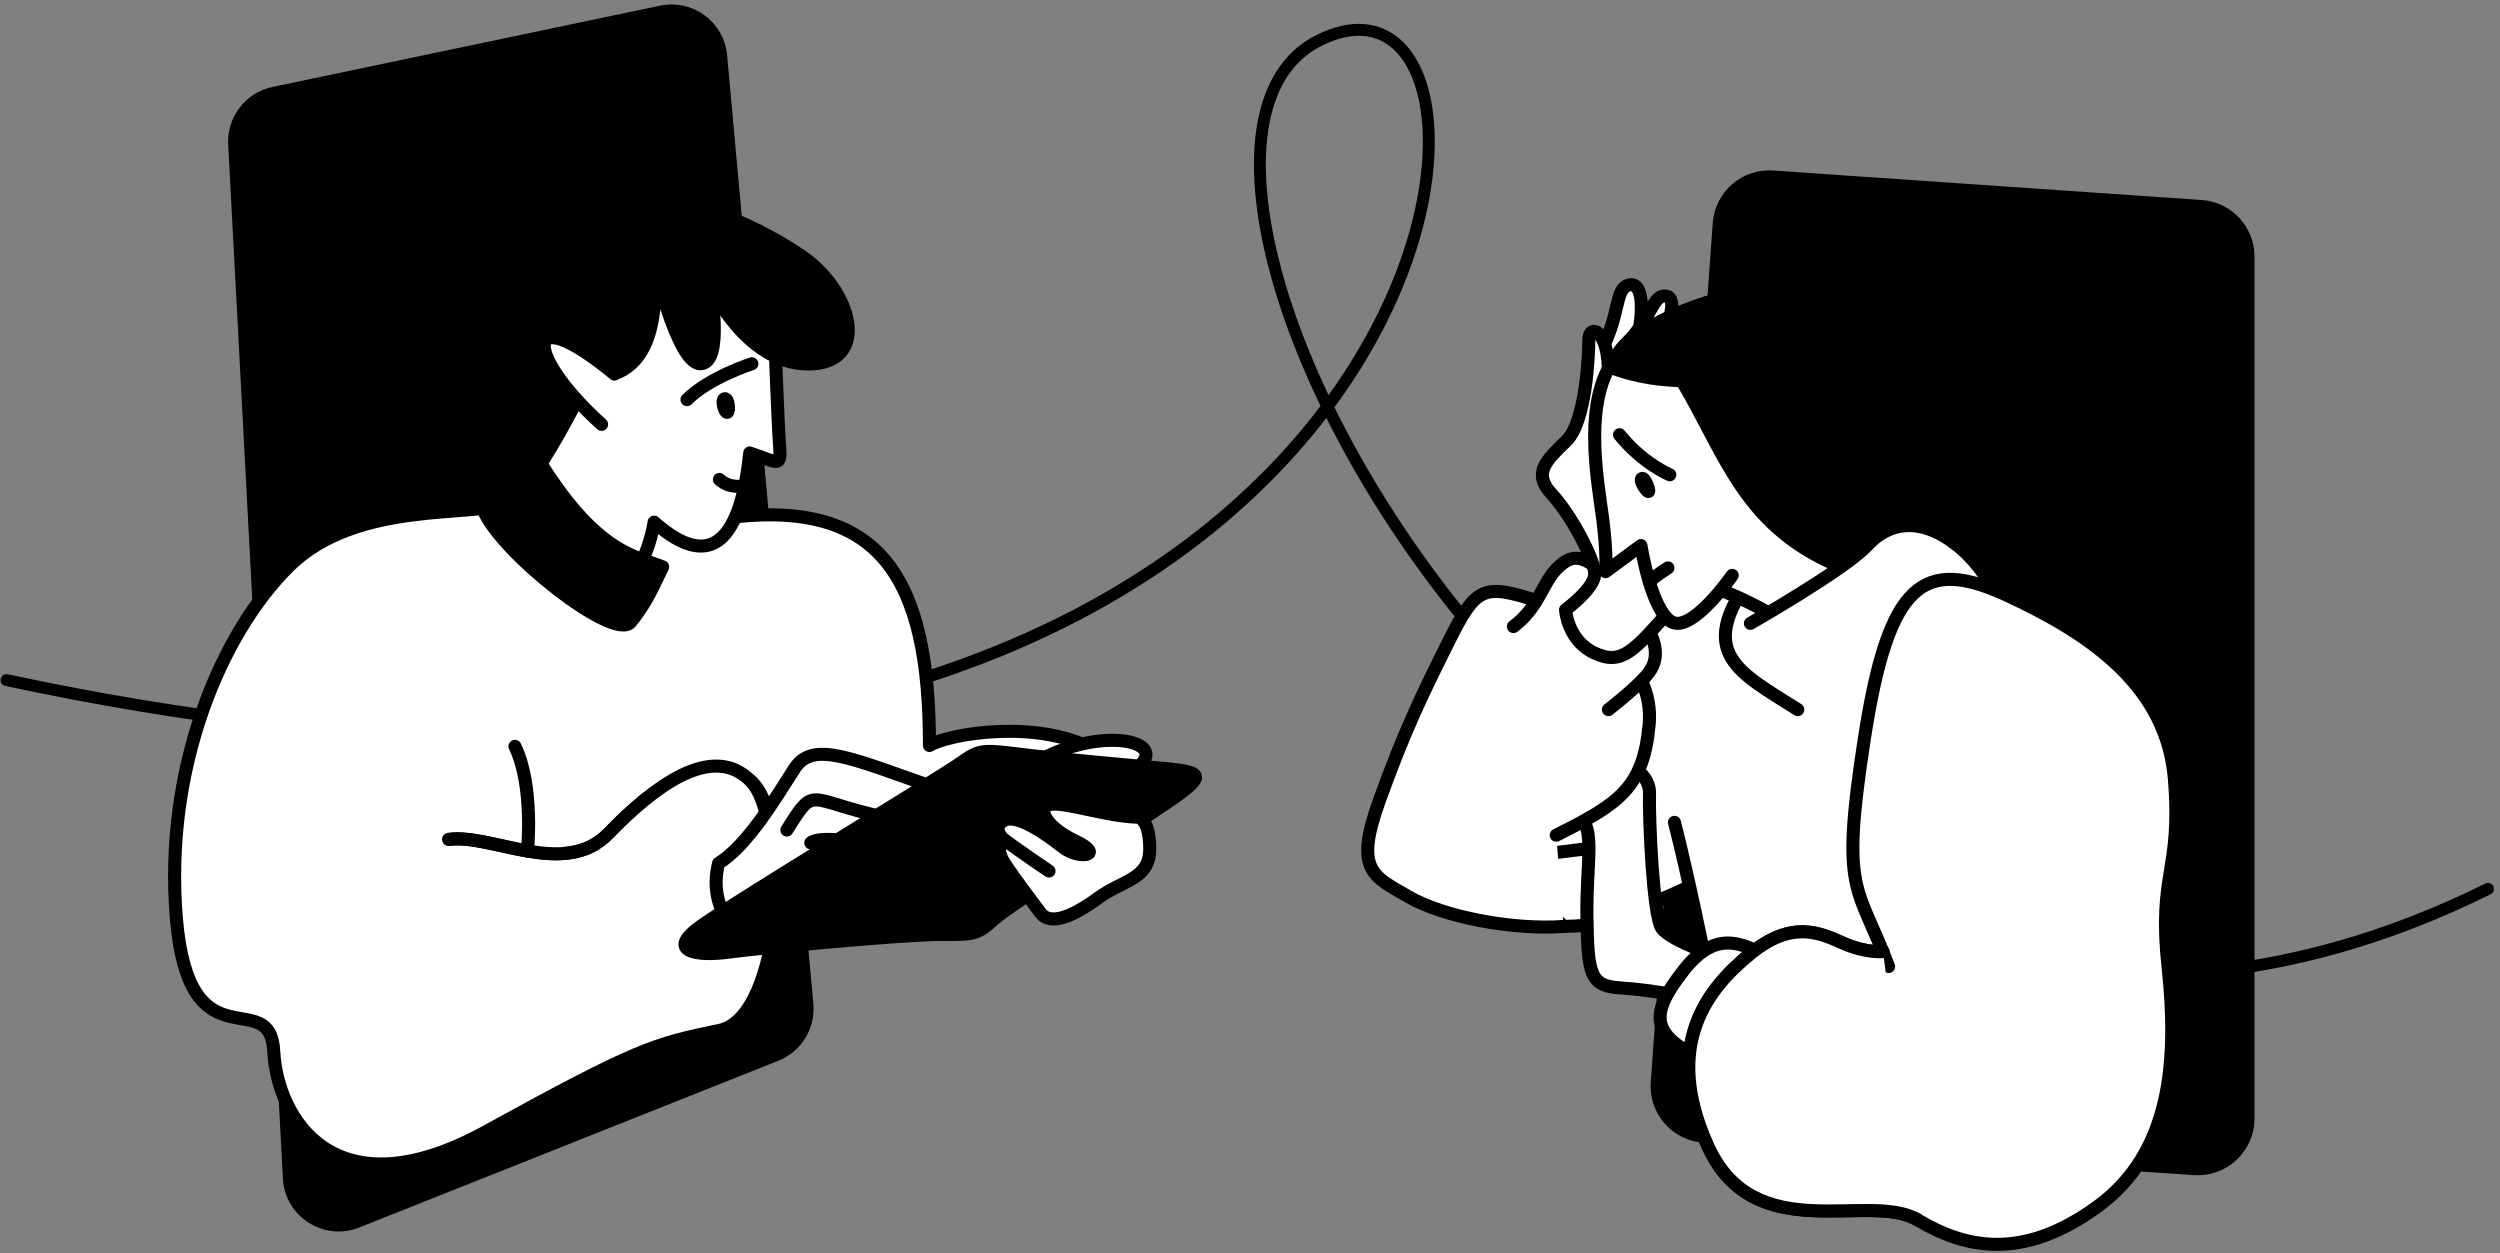
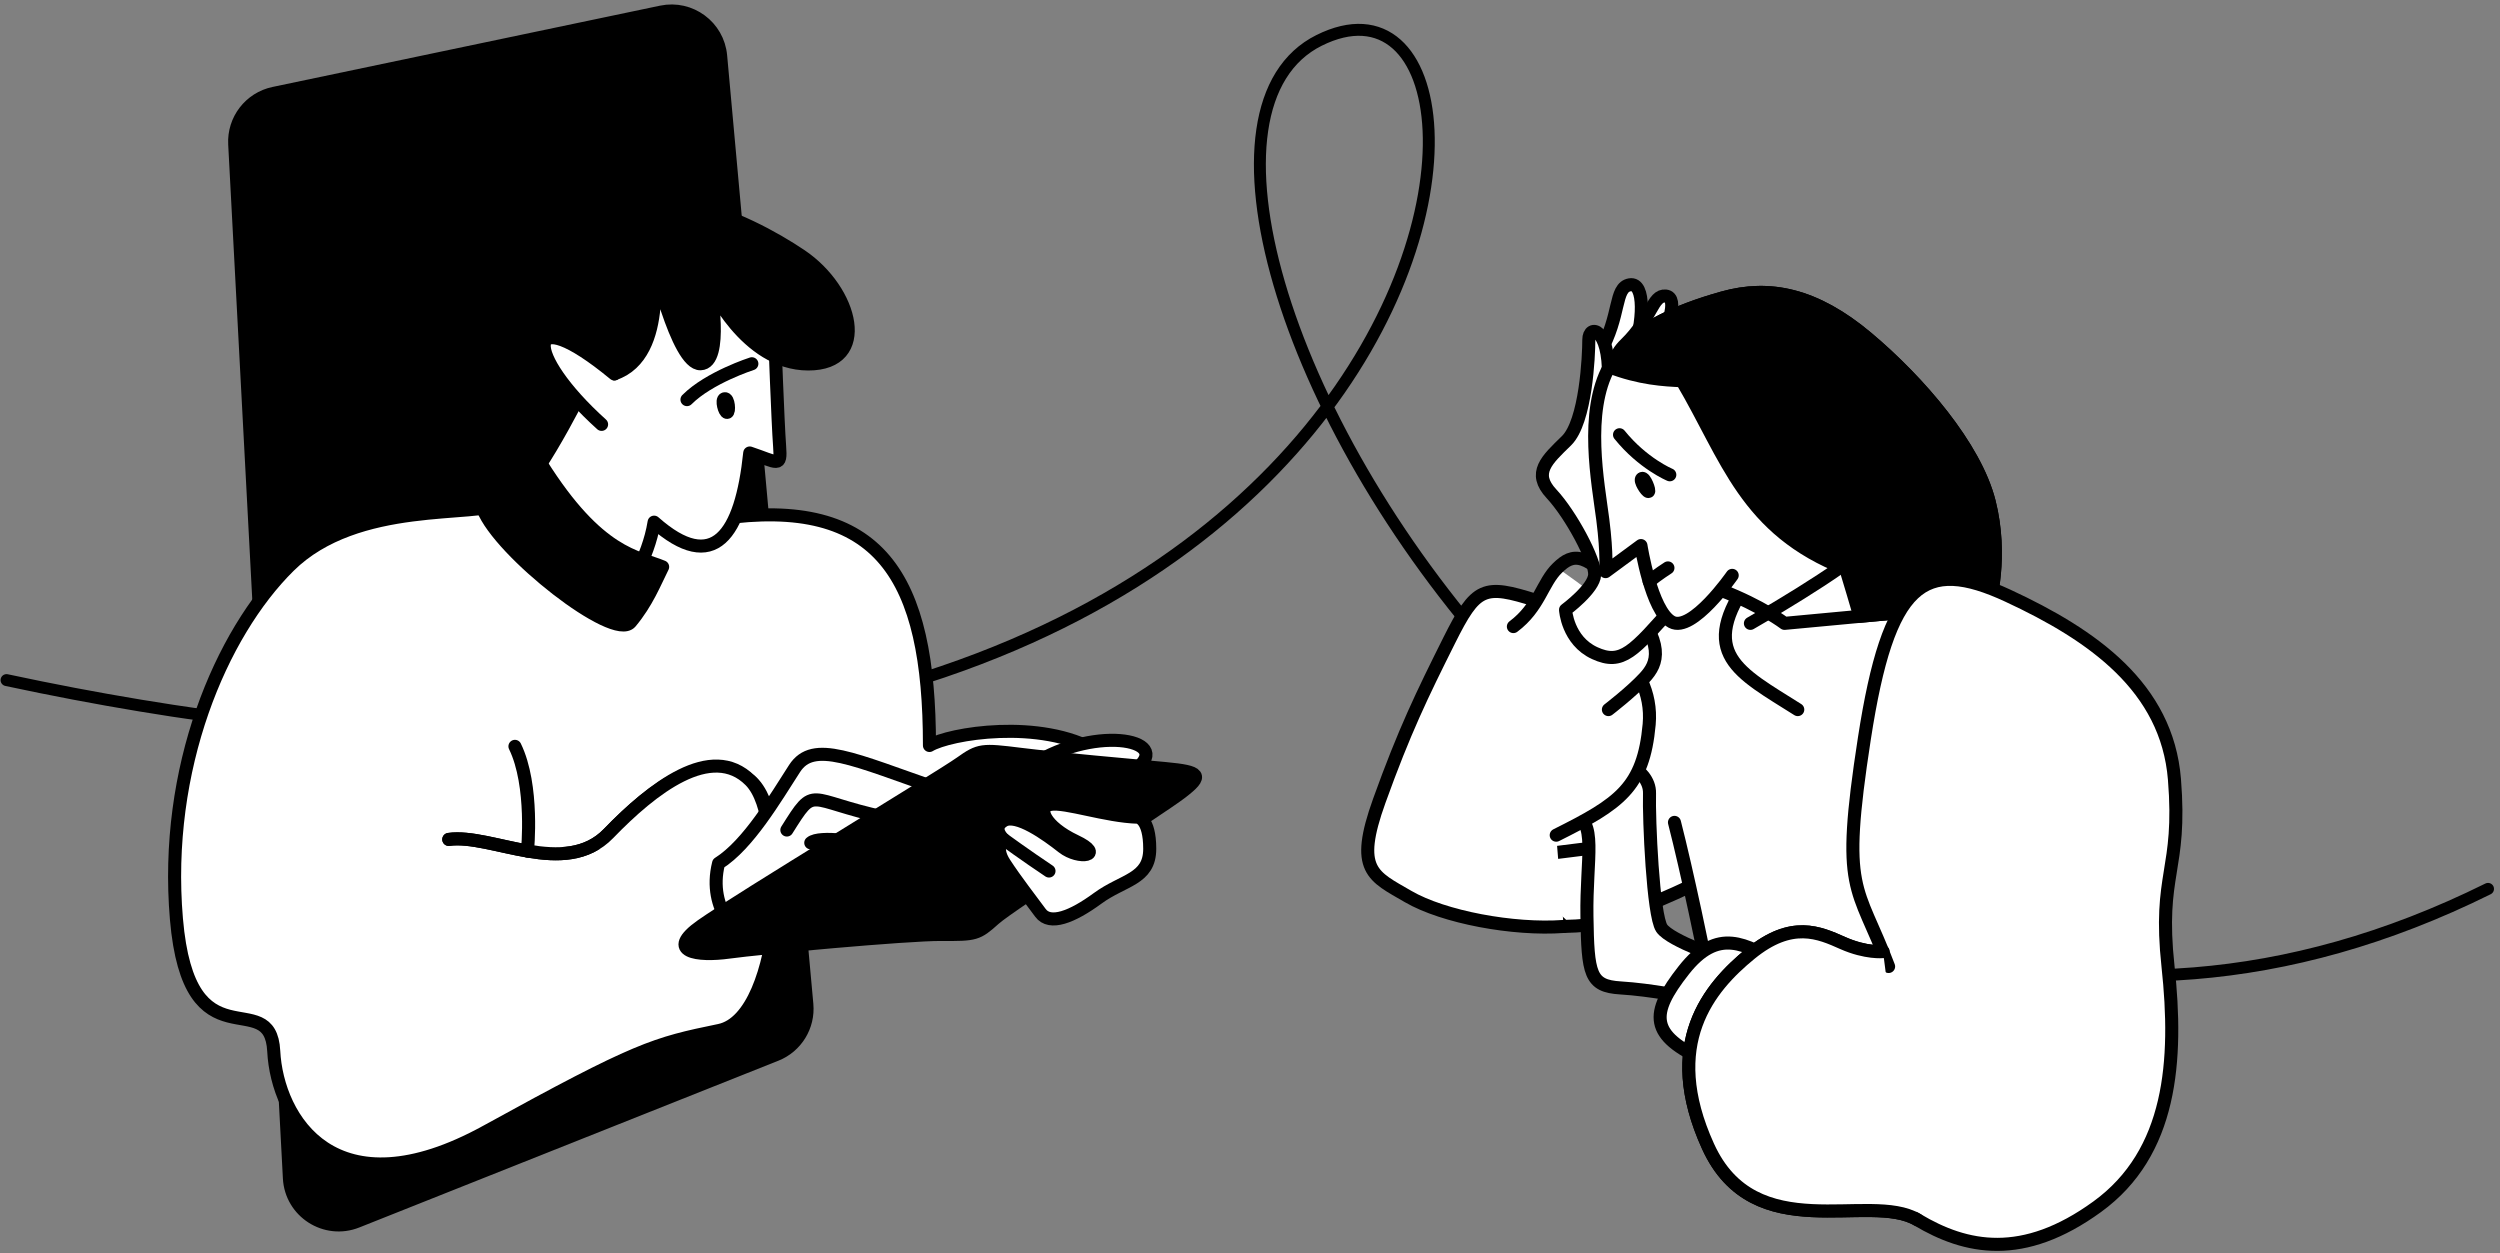
<svg xmlns="http://www.w3.org/2000/svg" width="383" height="192" viewBox="0 0 383 192" fill="none">
  <rect x="0" y="0" width="383" height="192" fill="#808080" stroke="none" />
  <path d="M1.001 104.191C225.725 152.305 241.411 -13.415 202.078 6.19C162.745 25.795 256.747 197.88 381.166 136.176" stroke="#0496F6" style="stroke:#0496F6;stroke:color(display-p3 0.016 0.588 0.965);stroke-opacity:1;" stroke-width="1.828" stroke-linecap="round" />
-   <path d="M263.306 34.227C263.614 29.957 267.317 26.742 271.588 27.035L337.24 31.553C341.314 31.833 344.475 35.22 344.475 39.303V171.361C344.475 175.853 340.677 179.409 336.194 179.113L261.042 174.149C256.742 173.865 253.495 170.135 253.805 165.837L263.306 34.227Z" fill="#E1F0FE" stroke="#0496F6" style="fill:#E1F0FE;fill:color(display-p3 0.882 0.941 0.996);fill-opacity:1;stroke:#0496F6;stroke:color(display-p3 0.016 0.588 0.965);stroke-opacity:1;" stroke-width="1.828" stroke-linecap="round" stroke-linejoin="round" />
  <path d="M256.529 125.988C260.381 141.002 266.372 173.035 266.372 173.035L322.286 158.197L310.809 97.115L292.83 85.522L263.562 83.269L228.715 113.825L240.839 138.276L250.396 139.506C250.396 139.506 256.672 136.938 258.812 135.796" fill="white" style="fill:white;fill-opacity:1;" />
  <path d="M256.529 125.988C260.381 141.002 266.372 173.035 266.372 173.035L322.286 158.197L310.809 97.115L292.83 85.522L263.562 83.269L228.715 113.825L240.839 138.276L250.396 139.506C250.396 139.506 256.672 136.938 258.812 135.796" stroke="#0496F6" style="stroke:#0496F6;stroke:color(display-p3 0.016 0.588 0.965);stroke-opacity:1;" stroke-width="2" stroke-linecap="round" stroke-linejoin="round" />
  <path d="M239.555 141.933C250.216 141.714 252.708 138.544 252.708 138.544L249.398 129.235L228.715 131.824L239.555 141.933Z" fill="white" stroke="#0496F6" style="fill:white;fill-opacity:1;stroke:#0496F6;stroke:color(display-p3 0.016 0.588 0.965);stroke-opacity:1;" stroke-width="2" stroke-linecap="round" stroke-linejoin="round" />
  <path d="M240.836 124.955C244.83 125.383 242.976 131.518 243.118 140.363C243.261 149.209 243.546 151.064 248.253 151.349C252.96 151.634 258.523 152.776 258.523 152.776L264.326 146.993C264.326 146.993 255.904 144.167 254.575 142.194C253.246 140.221 252.594 125.564 252.706 121.551C252.819 117.537 246.409 115.558 246.409 115.558L240.836 124.956V124.955Z" fill="white" stroke="#0496F6" style="fill:white;fill-opacity:1;stroke:#0496F6;stroke:color(display-p3 0.016 0.588 0.965);stroke-opacity:1;" stroke-width="2" stroke-linecap="round" stroke-linejoin="round" />
  <path d="M238.412 127.951C248.111 123.1 251.773 120.675 252.653 110.973C253.533 101.271 243.496 94.586 235.391 92.008C227.286 89.43 226.145 89.858 222.008 98.132C217.872 106.407 215.162 111.972 211.31 122.672C207.459 133.372 210.312 134.197 215.732 137.352C221.153 140.506 231.85 142.503 239.553 141.933" fill="white" style="fill:white;fill-opacity:1;" />
  <path d="M238.412 127.951C248.111 123.1 251.773 120.675 252.653 110.973C253.533 101.271 243.496 94.586 235.391 92.008C227.286 89.43 226.145 89.858 222.008 98.132C217.872 106.407 215.162 111.972 211.31 122.672C207.459 133.372 210.312 134.197 215.732 137.352C221.153 140.506 231.85 142.503 239.553 141.933" stroke="#0496F6" style="stroke:#0496F6;stroke:color(display-p3 0.016 0.588 0.965);stroke-opacity:1;" stroke-width="2" stroke-linecap="round" stroke-linejoin="round" />
-   <path d="M231.85 95.992C235.844 92.996 236.256 89.287 238.616 87.004C240.977 84.721 242.974 84.293 249.108 91.498C255.241 98.703 253.957 101.638 251.96 103.809C249.963 105.981 246.407 108.71 246.407 108.71" fill="white" style="fill:white;fill-opacity:1;" />
+   <path d="M231.85 95.992C235.844 92.996 236.256 89.287 238.616 87.004C255.241 98.703 253.957 101.638 251.96 103.809C249.963 105.981 246.407 108.71 246.407 108.71" fill="white" style="fill:white;fill-opacity:1;" />
  <path d="M231.85 95.992C235.844 92.996 236.256 89.287 238.616 87.004C240.977 84.721 242.974 84.293 249.108 91.498C255.241 98.703 253.957 101.638 251.96 103.809C249.963 105.981 246.407 108.71 246.407 108.71" stroke="#0496F6" style="stroke:#0496F6;stroke:color(display-p3 0.016 0.588 0.965);stroke-opacity:1;" stroke-width="2" stroke-linecap="round" stroke-linejoin="round" />
  <path d="M250.176 54.047C251.82 49.481 252.106 43.204 249.681 43.632C247.256 44.06 248.35 48.34 245.092 54.047C241.834 59.754 248.6 58.327 248.6 58.327L250.174 54.047H250.176Z" fill="white" stroke="#0496F6" style="fill:white;fill-opacity:1;stroke:#0496F6;stroke:color(display-p3 0.016 0.588 0.965);stroke-opacity:1;" stroke-width="2" stroke-linecap="round" stroke-linejoin="round" />
  <path d="M275.417 108.71C266.369 102.983 259.829 100.097 268.163 88.558C276.498 77.019 289.936 75.306 289.936 75.306L302.742 80.015L303.598 85.293" fill="white" style="fill:white;fill-opacity:1;" />
  <path d="M275.417 108.71C266.369 102.983 259.829 100.097 268.163 88.558C276.498 77.019 289.936 75.306 289.936 75.306L302.742 80.015L303.598 85.293" stroke="#0496F6" style="stroke:#0496F6;stroke:color(display-p3 0.016 0.588 0.965);stroke-opacity:1;" stroke-width="2" stroke-linecap="round" stroke-linejoin="round" />
  <path d="M256.528 92.711C250.252 99.844 248.484 101.98 244.304 100.057C240.125 98.133 239.84 93.424 239.84 93.424C239.84 93.424 244.204 90.211 244.304 88.037C244.404 85.862 240.695 78.876 237.7 75.663C234.705 72.45 236.98 70.454 239.978 67.529C242.976 64.604 243.406 54.474 243.406 52.049C243.406 49.624 246.562 50.204 246.411 57.689C246.26 65.174 256.528 92.711 256.528 92.711Z" fill="white" stroke="#0496F6" style="fill:white;fill-opacity:1;stroke:#0496F6;stroke:color(display-p3 0.016 0.588 0.965);stroke-opacity:1;" stroke-width="2" stroke-linecap="round" stroke-linejoin="round" />
  <path d="M253.159 53.874C255.552 50.573 257.247 45.572 255.19 45.352C253.133 45.131 253.016 48.842 249.056 52.687C245.097 56.532 250.889 56.962 250.889 56.962L253.16 53.874H253.159Z" fill="white" stroke="#0496F6" style="fill:white;fill-opacity:1;stroke:#0496F6;stroke:color(display-p3 0.016 0.588 0.965);stroke-opacity:1;" stroke-width="2" stroke-linecap="round" stroke-linejoin="round" />
  <path d="M265.373 88.145C265.373 88.145 259.239 96.991 256.101 95.279C252.963 93.567 251.394 83.58 251.394 83.58L245.974 87.575C245.974 87.575 246.259 85.149 245.546 79.585C244.833 74.021 242.684 63.174 246.544 56.187C249.54 50.765 256.814 47.627 263.946 45.629C271.078 43.632 278.068 45.059 286.055 51.764C294.043 58.47 302.601 68.457 304.741 76.874C306.881 85.292 304.741 92.573 304.741 92.573L273.392 95.499C273.392 95.499 269.937 92.854 263.661 90.428" fill="white" style="fill:white;fill-opacity:1;" />
  <path d="M265.373 88.145C265.373 88.145 259.239 96.991 256.101 95.279C252.963 93.567 251.394 83.58 251.394 83.58L245.974 87.575C245.974 87.575 246.259 85.149 245.546 79.585C244.833 74.021 242.684 63.174 246.544 56.187C249.54 50.765 256.814 47.627 263.946 45.629C271.078 43.632 278.068 45.059 286.055 51.764C294.043 58.47 302.601 68.457 304.741 76.874C306.881 85.292 304.741 92.573 304.741 92.573L273.392 95.499C273.392 95.499 269.937 92.854 263.661 90.428" stroke="#0496F6" style="stroke:#0496F6;stroke:color(display-p3 0.016 0.588 0.965);stroke-opacity:1;" stroke-width="2" stroke-linecap="round" stroke-linejoin="round" />
  <path d="M286.052 51.764C278.064 45.059 271.075 43.632 263.943 45.629C256.811 47.627 249.536 50.765 246.541 56.187C246.539 56.191 246.537 56.194 246.535 56.198C251.231 58.019 255.008 58.216 257.667 58.327C264.656 70.169 267.366 81.154 282.771 87.147C283.569 89.766 284.295 92.224 284.932 94.422L304.738 92.573C304.738 92.573 306.877 85.292 304.738 76.874C302.598 68.457 294.04 58.47 286.052 51.764Z" fill="#0496F6" stroke="#0496F6" style="fill:#0496F6;fill:color(display-p3 0.016 0.588 0.965);fill-opacity:1;stroke:#0496F6;stroke:color(display-p3 0.016 0.588 0.965);stroke-opacity:1;" stroke-width="2" stroke-linecap="round" stroke-linejoin="round" />
-   <path d="M287.339 110.973L307.609 95.499C307.609 95.499 305.597 88.146 299.891 83.58C294.186 79.015 289.292 80.013 286.032 83.58C282.773 87.147 268.164 95.499 268.164 95.499" fill="white" style="fill:white;fill-opacity:1;" />
  <path d="M287.339 110.973L307.609 95.499C307.609 95.499 305.597 88.146 299.891 83.58C294.186 79.015 289.292 80.013 286.032 83.58C282.773 87.147 268.164 95.499 268.164 95.499" stroke="#0496F6" style="stroke:#0496F6;stroke:color(display-p3 0.016 0.588 0.965);stroke-opacity:1;" stroke-width="2" stroke-linecap="round" stroke-linejoin="round" />
  <path d="M248.111 66.602C251.677 71.025 255.814 72.737 255.814 72.737" stroke="#0496F6" style="stroke:#0496F6;stroke:color(display-p3 0.016 0.588 0.965);stroke-opacity:1;" stroke-width="2" stroke-linecap="round" stroke-linejoin="round" />
  <path d="M252.652 89.07C253.959 88.003 255.528 87.004 255.528 87.004" stroke="#0496F6" style="stroke:#0496F6;stroke:color(display-p3 0.016 0.588 0.965);stroke-opacity:1;" stroke-width="2" stroke-linecap="round" stroke-linejoin="round" />
  <path d="M251.536 73.307C251.964 73.022 252.82 75.305 252.535 75.305C252.25 75.305 251.108 73.593 251.536 73.307Z" fill="#0496F6" stroke="#0496F6" style="fill:#0496F6;fill:color(display-p3 0.016 0.588 0.965);fill-opacity:1;stroke:#0496F6;stroke:color(display-p3 0.016 0.588 0.965);stroke-opacity:1;" stroke-width="2" stroke-linecap="round" stroke-linejoin="round" />
  <path d="M261.235 162.477C252.676 158.625 252.676 155.344 257.954 148.638C263.231 141.932 267.368 144.643 272.788 147.639L261.235 162.477Z" fill="white" stroke="#0496F6" style="fill:white;fill-opacity:1;stroke:#0496F6;stroke:color(display-p3 0.016 0.588 0.965);stroke-opacity:1;" stroke-width="2" stroke-linecap="round" stroke-linejoin="round" />
  <path d="M289.335 148.068C284.485 135.227 281.917 137.082 285.626 113.113C289.335 89.144 294.644 85.246 307.608 91.261C320.573 97.277 331.984 105.266 333.125 119.391C334.266 133.515 330.587 133.658 332.142 148.068C333.697 162.478 332.697 176.602 321.286 184.877C309.875 193.152 301.174 191.297 293.756 186.875C286.339 182.452 268.795 191.297 261.663 175.603C254.531 159.91 261.828 151.291 268.164 146.113C274.5 140.936 278.712 142.877 282.312 144.474C285.913 146.07 288.48 145.785 288.48 145.785" fill="white" style="fill:white;fill-opacity:1;" />
  <path d="M289.335 148.068C284.485 135.227 281.917 137.082 285.626 113.113C289.335 89.144 294.644 85.246 307.608 91.261C320.573 97.277 331.984 105.266 333.125 119.391C334.266 133.515 330.587 133.658 332.142 148.068C333.697 162.478 332.697 176.602 321.286 184.877C309.875 193.152 301.174 191.297 293.756 186.875C286.339 182.452 268.795 191.297 261.663 175.603C254.531 159.91 261.828 151.291 268.164 146.113C274.5 140.936 278.712 142.877 282.312 144.474C285.913 146.07 288.48 145.785 288.48 145.785" stroke="#0496F6" style="stroke:#0496F6;stroke:color(display-p3 0.016 0.588 0.965);stroke-opacity:1;" stroke-width="2" stroke-linecap="round" stroke-linejoin="round" />
  <path d="M293.756 186.874C286.339 182.452 268.794 191.297 261.663 175.603C254.531 159.909 261.828 151.291 268.164 146.113C274.5 140.936 278.712 142.877 282.312 144.474C285.913 146.07 288.48 145.785 288.48 145.785" fill="white" style="fill:white;fill-opacity:1;" />
  <path d="M293.756 186.874C286.339 182.452 268.794 191.297 261.663 175.603C254.531 159.909 261.828 151.291 268.164 146.113C274.5 140.936 278.712 142.877 282.312 144.474C285.913 146.07 288.48 145.785 288.48 145.785" stroke="#0496F6" style="stroke:#0496F6;stroke:color(display-p3 0.016 0.588 0.965);stroke-opacity:1;" stroke-width="2" stroke-linecap="round" stroke-linejoin="round" />
  <path d="M35.873 22.097C35.674 18.336 38.247 14.991 41.933 14.217L101.31 1.762C105.782 0.824 110.073 3.996 110.486 8.547L123.694 153.863C124 157.232 122.053 160.402 118.91 161.652L54.705 187.2C49.848 189.132 44.528 185.725 44.252 180.505L35.873 22.097Z" fill="#E1F0FE" stroke="#0496F6" style="fill:#E1F0FE;fill:color(display-p3 0.882 0.941 0.996);fill-opacity:1;stroke:#0496F6;stroke:color(display-p3 0.016 0.588 0.965);stroke-opacity:1;" stroke-width="1.828" stroke-linecap="round" stroke-linejoin="round" />
  <path d="M68.752 128.598C75.292 127.682 86.541 134.616 93.232 127.687C99.924 120.759 108.384 114.337 114.924 119.571C121.464 124.804 120.156 155.811 110.215 157.861C100.275 159.911 97.789 160.52 74.507 173.342C51.224 186.163 42.461 171.379 41.938 161.044C41.414 150.708 28.988 163.791 27.026 140.765C25.064 117.739 33.828 97.068 44.292 86.732C54.756 76.397 73.199 79.406 76.992 77.051C76.992 77.051 85.494 83.069 110.215 79.478C134.937 75.886 142.392 88.433 142.392 114.207C145.401 112.375 159.396 110.02 168.037 115.117L118.325 143.12" fill="white" style="fill:white;fill-opacity:1;" />
  <path d="M68.752 128.598C75.292 127.682 86.541 134.616 93.232 127.687C99.924 120.759 108.384 114.337 114.924 119.571C121.464 124.804 120.156 155.811 110.215 157.861C100.275 159.911 97.789 160.52 74.507 173.342C51.224 186.163 42.461 171.379 41.938 161.044C41.414 150.708 28.988 163.791 27.026 140.765C25.064 117.739 33.828 97.068 44.292 86.732C54.756 76.397 73.199 79.406 76.992 77.051C76.992 77.051 85.494 83.069 110.215 79.478C134.937 75.886 142.392 88.433 142.392 114.207C145.401 112.375 159.396 110.02 168.037 115.117L118.325 143.12" stroke="#0496F6" style="stroke:#0496F6;stroke:color(display-p3 0.016 0.588 0.965);stroke-opacity:1;" stroke-width="2" stroke-linecap="round" stroke-linejoin="round" />
  <path d="M82.996 46.459C74.245 33.615 64.304 37.802 62.865 50.754C61.426 63.706 68.461 77.331 80.639 74.182C92.818 71.033 90.398 57.361 90.398 57.361L82.996 46.459Z" fill="#0496F6" stroke="#0496F6" style="fill:#0496F6;fill:color(display-p3 0.016 0.588 0.965);fill-opacity:1;stroke:#0496F6;stroke:color(display-p3 0.016 0.588 0.965);stroke-opacity:1;" stroke-width="2" stroke-linecap="round" stroke-linejoin="round" />
  <path d="M95.893 90.461C95.893 90.461 99.293 85.751 100.209 79.995C109.365 88.106 113.551 81.957 114.859 69.397C119.175 70.837 119.698 71.752 119.437 68.351C119.175 64.949 118.652 50.558 118.652 50.558L111.981 39.045L100.732 35.251L87.783 41.4L90.399 57.361C90.399 57.361 83.074 72.537 78.889 76.07" fill="white" style="fill:white;fill-opacity:1;" />
  <path d="M95.893 90.461C95.893 90.461 99.293 85.751 100.209 79.995C109.365 88.106 113.551 81.957 114.859 69.397C119.175 70.837 119.698 71.752 119.437 68.351C119.175 64.949 118.652 50.558 118.652 50.558L111.981 39.045L100.732 35.251L87.783 41.4L90.399 57.361C90.399 57.361 83.074 72.537 78.889 76.07" stroke="#0496F6" style="stroke:#0496F6;stroke:color(display-p3 0.016 0.588 0.965);stroke-opacity:1;" stroke-width="2" stroke-linecap="round" stroke-linejoin="round" />
  <path d="M105.244 61.221C108.645 57.819 115.185 55.726 115.185 55.726" stroke="#0496F6" style="stroke:#0496F6;stroke:color(display-p3 0.016 0.588 0.965);stroke-opacity:1;" stroke-width="2" stroke-linecap="round" stroke-linejoin="round" />
-   <path d="M110.215 73.449C111.784 74.958 114.104 74.419 114.104 74.419" stroke="#0496F6" style="stroke:#0496F6;stroke:color(display-p3 0.016 0.588 0.965);stroke-opacity:1;" stroke-width="2" stroke-linecap="round" stroke-linejoin="round" />
  <path d="M94.1 57.272C102.607 54.411 99.89 39.098 99.89 39.098C99.89 39.098 103.677 55.852 107.326 55.728C110.976 55.604 108.776 43.694 108.776 43.694C108.776 43.694 114.163 55.742 123.818 55.761C133.472 55.779 130.682 44.523 122.681 39.143C114.68 33.763 96.191 24.448 86.028 36.979C75.539 49.911 94.099 57.273 94.099 57.273L94.1 57.272Z" fill="#0496F6" stroke="#0496F6" style="fill:#0496F6;fill:color(display-p3 0.016 0.588 0.965);fill-opacity:1;stroke:#0496F6;stroke:color(display-p3 0.016 0.588 0.965);stroke-opacity:1;" stroke-width="2" stroke-linecap="round" stroke-linejoin="round" />
  <path d="M110.999 61.09C111.634 60.931 111.784 63.183 111.392 63.183C110.999 63.183 110.476 61.221 110.999 61.09Z" fill="#0496F6" stroke="#0496F6" style="fill:#0496F6;fill:color(display-p3 0.016 0.588 0.965);fill-opacity:1;stroke:#0496F6;stroke:color(display-p3 0.016 0.588 0.965);stroke-opacity:1;" stroke-width="2" stroke-linecap="round" stroke-linejoin="round" />
  <path d="M92.163 65.014C80.261 54.286 79.999 45.651 94.125 57.295Z" fill="white" style="fill:white;fill-opacity:1;" />
  <path d="M92.163 65.014C80.261 54.286 79.999 45.651 94.125 57.295" stroke="#0496F6" style="stroke:#0496F6;stroke:color(display-p3 0.016 0.588 0.965);stroke-opacity:1;" stroke-width="2" stroke-linecap="round" stroke-linejoin="round" />
  <path d="M68.752 128.598C75.292 127.682 86.541 134.616 93.233 127.687C99.924 120.759 109.002 113.648 114.924 119.571C118.325 122.972 118.064 131.869 118.064 131.869" fill="white" style="fill:white;fill-opacity:1;" />
  <path d="M68.752 128.598C75.292 127.682 86.541 134.616 93.233 127.687C99.924 120.759 109.002 113.648 114.924 119.571C118.325 122.972 118.064 131.869 118.064 131.869" stroke="#0496F6" style="stroke:#0496F6;stroke:color(display-p3 0.016 0.588 0.965);stroke-opacity:1;" stroke-width="2" stroke-linecap="round" stroke-linejoin="round" />
  <path d="M82.879 71.033C91.713 85.091 97.704 85.246 101.518 86.845C100.297 89.282 99.123 92.303 96.606 95.324C94.09 98.345 76.501 84.512 73.984 77.967C78.347 75.617 80.001 66.454 82.879 71.033Z" fill="#0496F6" stroke="#0496F6" style="fill:#0496F6;fill:color(display-p3 0.016 0.588 0.965);fill-opacity:1;stroke:#0496F6;stroke:color(display-p3 0.016 0.588 0.965);stroke-opacity:1;" stroke-width="2" stroke-linecap="round" stroke-linejoin="round" />
  <path d="M78.889 114.341C81.832 120.356 80.81 130.376 80.81 130.376Z" fill="white" style="fill:white;fill-opacity:1;" />
  <path d="M78.889 114.341C81.832 120.356 80.81 130.376 80.81 130.376" stroke="#0496F6" style="stroke:#0496F6;stroke:color(display-p3 0.016 0.588 0.965);stroke-opacity:1;" stroke-width="2" stroke-linecap="round" stroke-linejoin="round" />
  <path d="M144.223 121.01C130.62 116.3 124.603 113.291 121.726 117.739C118.848 122.187 114.663 129.383 110.085 132.261C108.253 139.588 113.747 143.644 113.747 143.644L144.223 121.01Z" fill="white" stroke="#0496F6" style="fill:white;fill-opacity:1;stroke:#0496F6;stroke:color(display-p3 0.016 0.588 0.965);stroke-opacity:1;" stroke-width="2" stroke-linecap="round" stroke-linejoin="round" />
  <path d="M120.547 127.159C124.994 120.094 123.424 122.58 135.458 125.196" stroke="#0496F6" style="stroke:#0496F6;stroke:color(display-p3 0.016 0.588 0.965);stroke-opacity:1;" stroke-width="2" stroke-linecap="round" stroke-linejoin="round" />
  <path d="M124.209 129.121C125.517 127.944 132.282 129.121 132.282 129.121Z" fill="white" style="fill:white;fill-opacity:1;" />
  <path d="M124.209 129.121C125.517 127.944 132.282 129.121 132.282 129.121" stroke="#0496F6" style="stroke:#0496F6;stroke:color(display-p3 0.016 0.588 0.965);stroke-opacity:1;" stroke-width="2" stroke-linecap="round" stroke-linejoin="round" />
  <path d="M159.135 116.562C169.206 110.805 181.109 113.814 172.738 118.655C164.367 123.496 159.135 116.562 159.135 116.562Z" fill="white" stroke="#0496F6" style="fill:white;fill-opacity:1;stroke:#0496F6;stroke:color(display-p3 0.016 0.588 0.965);stroke-opacity:1;" stroke-width="2" stroke-linecap="round" stroke-linejoin="round" />
  <path d="M147.149 116.894C150.036 114.84 150.425 114.824 156.351 115.562C162.276 116.3 173 117.216 178.494 117.739C183.987 118.262 184.38 118.786 180.979 121.402C177.578 124.019 154.931 138.449 152.325 140.785C149.718 143.12 149.456 143.193 144.224 143.157C138.992 143.12 116.364 145.213 111.655 145.867C106.946 146.522 101.714 145.867 107.469 141.812C113.224 137.756 143.926 119.187 147.149 116.892V116.894Z" fill="#0496F6" stroke="#0496F6" style="fill:#0496F6;fill:color(display-p3 0.016 0.588 0.965);fill-opacity:1;stroke:#0496F6;stroke:color(display-p3 0.016 0.588 0.965);stroke-opacity:1;" stroke-width="2" stroke-linecap="round" stroke-linejoin="round" />
  <path d="M174.308 125.196C169.468 125.065 163.19 122.841 160.966 123.234C158.743 123.626 160.051 126.635 164.76 128.86C169.468 131.084 165.283 131.738 162.798 129.775C160.312 127.813 155.734 124.542 153.772 125.72C151.81 126.897 153.772 128.603 153.772 128.603C153.772 128.603 152.203 129.645 153.903 132.261C155.604 134.878 157.958 137.887 159.397 139.849C160.836 141.812 164.236 140.503 168.16 137.625C172.084 134.747 176.139 134.747 176.139 130.037C176.139 125.327 174.308 125.196 174.308 125.196Z" fill="white" stroke="#0496F6" style="fill:white;fill-opacity:1;stroke:#0496F6;stroke:color(display-p3 0.016 0.588 0.965);stroke-opacity:1;" stroke-width="2" stroke-linecap="round" stroke-linejoin="round" />
  <path d="M160.706 133.439C157.174 131.084 153.773 128.603 153.773 128.603" stroke="#0496F6" style="stroke:#0496F6;stroke:color(display-p3 0.016 0.588 0.965);stroke-opacity:1;" stroke-width="2" stroke-linecap="round" stroke-linejoin="round" />
</svg>